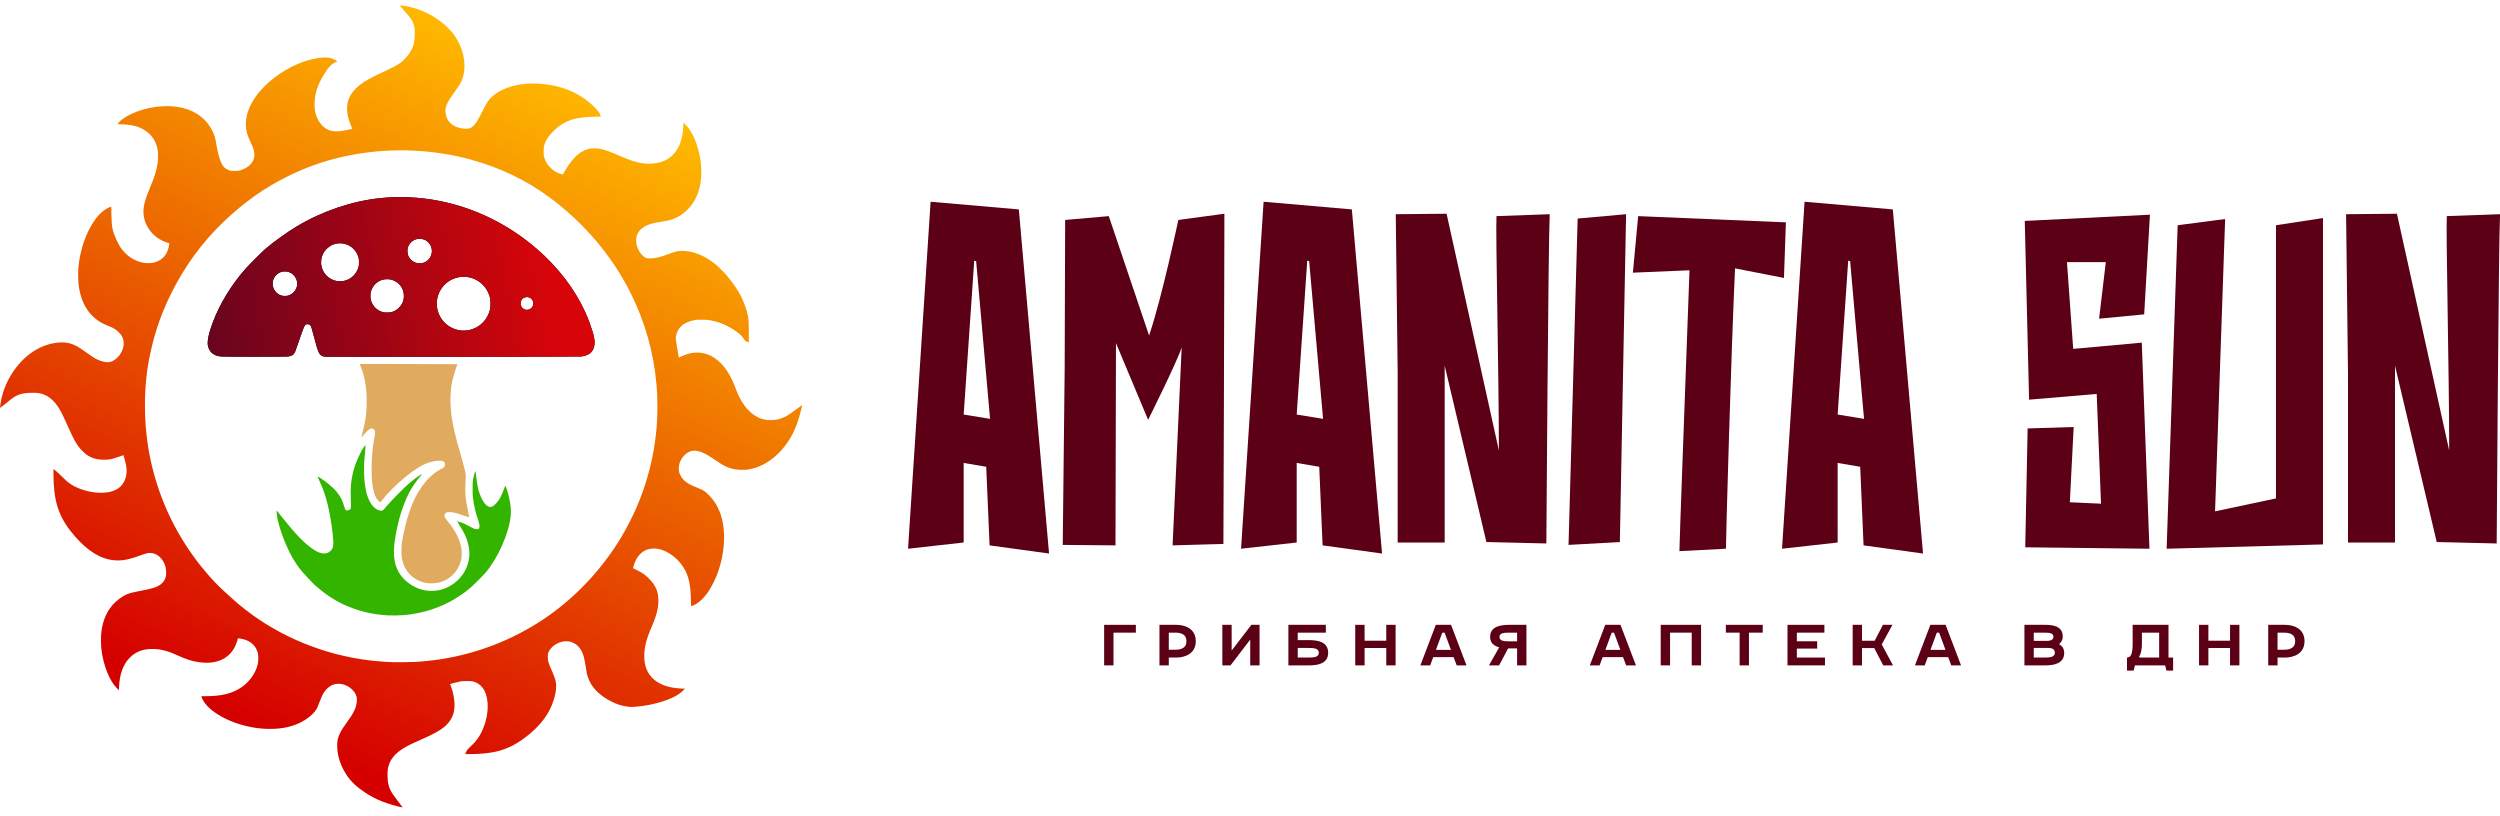
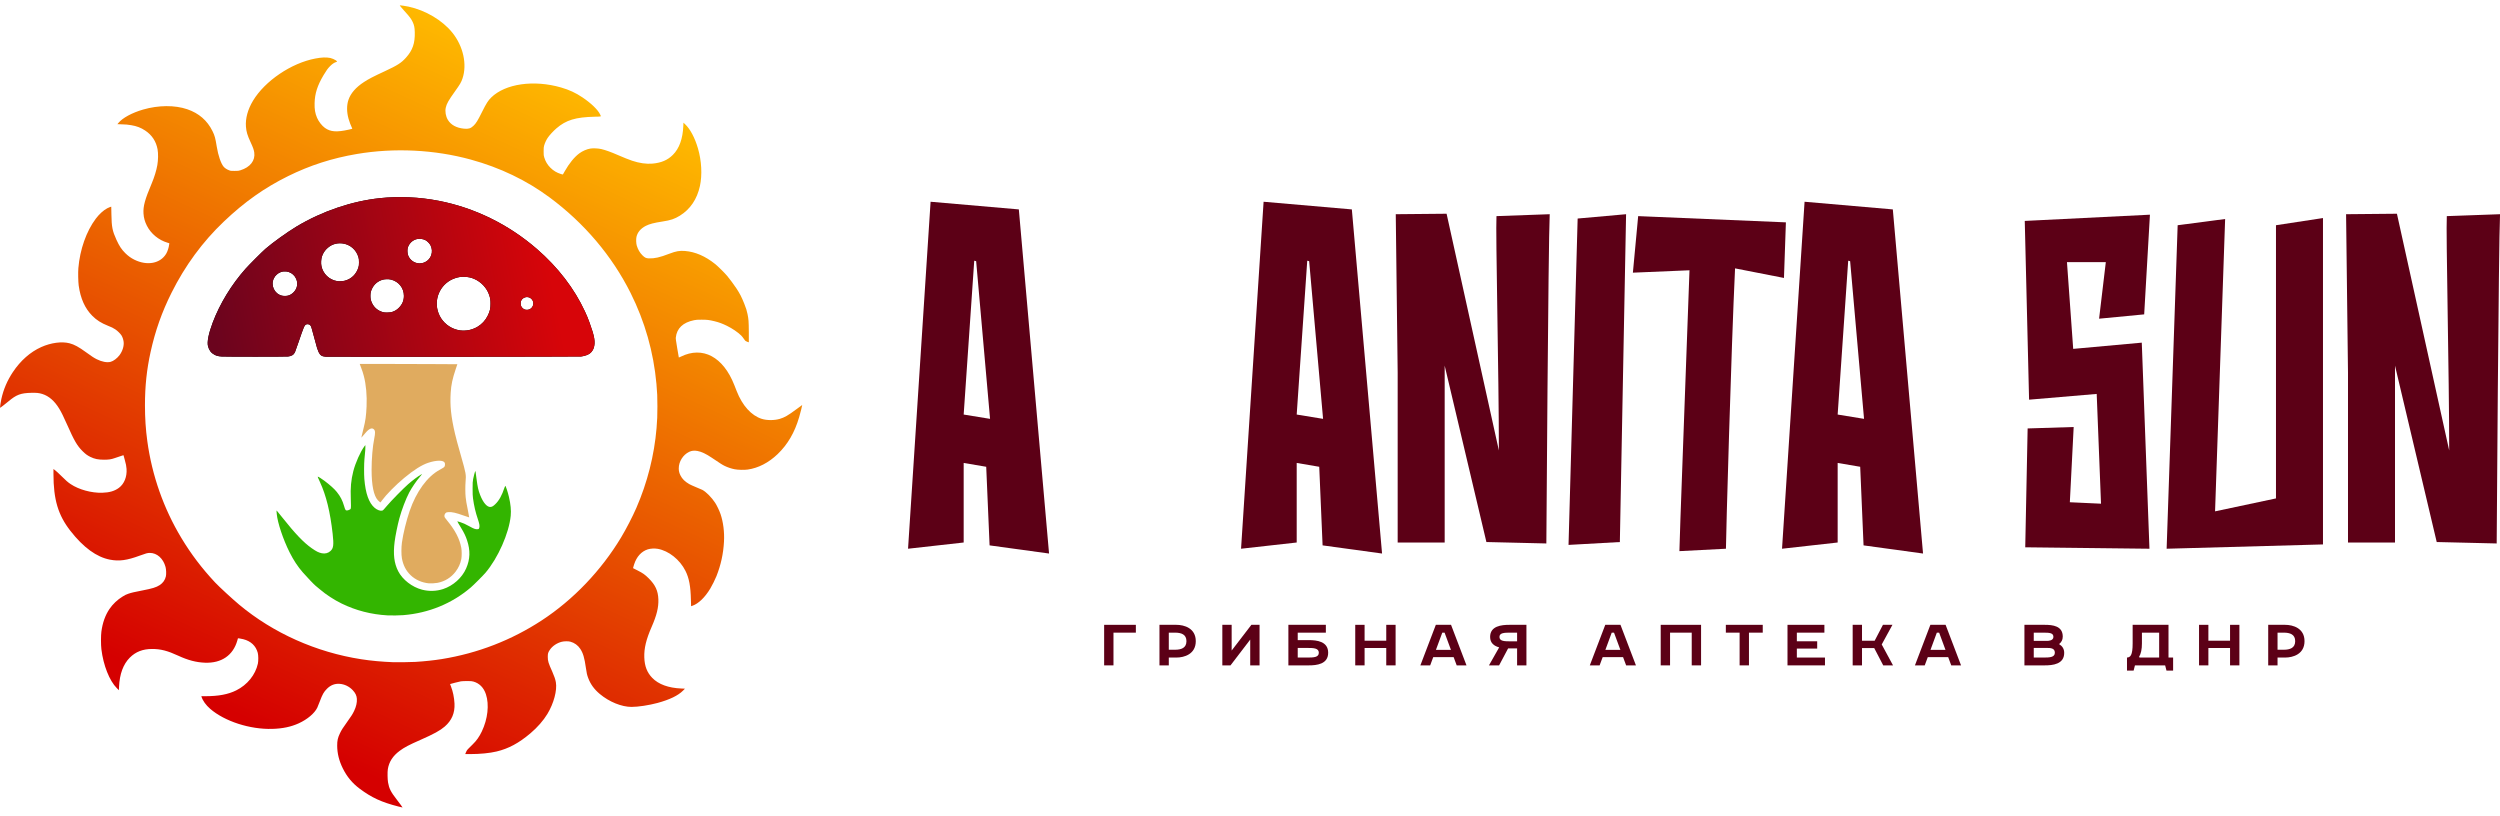
<svg xmlns="http://www.w3.org/2000/svg" width="187" height="61" viewBox="0 0 187 61" fill="none">
  <path fill-rule="evenodd" clip-rule="evenodd" d="M29.905 0.398C29.918 0.386 30.35 0.451 30.563 0.497C31.838 0.773 33.09 1.517 33.835 2.442C34.648 3.451 34.95 4.808 34.597 5.864C34.5 6.153 34.414 6.301 34.036 6.829C33.549 7.51 33.411 7.753 33.344 8.05C33.279 8.334 33.341 8.701 33.499 8.963C33.726 9.343 34.143 9.57 34.711 9.625C35.041 9.657 35.207 9.607 35.41 9.415C35.607 9.23 35.73 9.032 36.065 8.357C36.377 7.731 36.514 7.516 36.743 7.292C37.799 6.259 39.931 5.954 41.97 6.544C42.585 6.722 43.059 6.942 43.574 7.289C44.225 7.728 44.729 8.216 44.892 8.566C44.972 8.737 45.017 8.718 44.499 8.73C43.056 8.762 42.34 8.979 41.618 9.603C41.383 9.806 41.088 10.127 40.965 10.314C40.856 10.479 40.751 10.708 40.7 10.892C40.669 11.003 40.665 11.063 40.664 11.323C40.664 11.606 40.667 11.634 40.709 11.772C40.804 12.083 40.945 12.319 41.167 12.542C41.396 12.771 41.641 12.918 41.958 13.017C42.077 13.054 42.101 13.057 42.112 13.037C42.12 13.024 42.178 12.922 42.242 12.81C42.579 12.216 42.959 11.749 43.331 11.473C43.579 11.29 43.891 11.155 44.172 11.11C44.368 11.079 44.755 11.098 44.977 11.15C45.3 11.226 45.711 11.374 46.236 11.605C46.616 11.772 47.045 11.943 47.288 12.024C47.823 12.204 48.352 12.279 48.801 12.239C49.464 12.18 49.935 11.978 50.33 11.585C50.81 11.107 51.071 10.384 51.112 9.42L51.122 9.175L51.243 9.289C51.629 9.652 51.974 10.301 52.209 11.106C52.479 12.03 52.534 13.085 52.355 13.912C52.141 14.898 51.632 15.652 50.854 16.133C50.458 16.378 50.173 16.474 49.561 16.568C48.911 16.668 48.579 16.755 48.303 16.896C47.927 17.089 47.684 17.377 47.607 17.722C47.571 17.885 47.582 18.209 47.629 18.366C47.718 18.662 47.856 18.901 48.049 19.093C48.23 19.273 48.326 19.32 48.53 19.327C48.96 19.343 49.351 19.255 50.068 18.978C50.564 18.787 50.835 18.74 51.239 18.773C52.01 18.837 52.755 19.16 53.492 19.748C53.699 19.914 54.203 20.412 54.388 20.633C54.576 20.857 54.905 21.301 55.076 21.56C55.344 21.967 55.465 22.203 55.673 22.721C55.805 23.051 55.867 23.249 55.916 23.497C55.995 23.891 56.004 24.009 56.012 24.824C56.016 25.253 56.017 25.604 56.012 25.604C55.982 25.604 55.809 25.534 55.769 25.505C55.741 25.485 55.678 25.407 55.63 25.332C55.581 25.256 55.496 25.15 55.44 25.095C55.193 24.852 54.775 24.568 54.374 24.371C54.043 24.208 53.773 24.108 53.451 24.03C53.043 23.931 52.898 23.913 52.478 23.913C52.152 23.913 52.078 23.918 51.918 23.951C51.084 24.119 50.625 24.556 50.55 25.253C50.542 25.333 50.562 25.483 50.656 26.045C50.719 26.426 50.774 26.741 50.777 26.744C50.78 26.747 50.847 26.717 50.927 26.677C52.564 25.87 54.098 26.687 54.928 28.807C54.98 28.938 55.059 29.14 55.105 29.257C55.529 30.34 56.202 31.085 56.978 31.33C57.364 31.452 57.91 31.453 58.326 31.332C58.677 31.23 58.952 31.072 59.554 30.623C59.797 30.442 60.001 30.294 60.006 30.294C60.02 30.294 59.869 30.888 59.775 31.209C59.438 32.356 58.92 33.243 58.17 33.965C57.498 34.61 56.717 35.013 55.923 35.124C55.658 35.161 55.199 35.149 54.946 35.099C54.689 35.047 54.437 34.963 54.209 34.852C54.022 34.761 53.911 34.69 53.229 34.23C52.816 33.951 52.464 33.785 52.176 33.733C51.927 33.688 51.741 33.707 51.547 33.799C51.093 34.015 50.771 34.527 50.771 35.033C50.771 35.23 50.806 35.376 50.9 35.564C51.028 35.824 51.236 36.027 51.563 36.215C51.635 36.256 51.866 36.36 52.077 36.447C52.287 36.533 52.49 36.619 52.526 36.638C52.809 36.781 53.237 37.213 53.497 37.615C53.625 37.813 53.813 38.208 53.898 38.458C54.1 39.054 54.194 39.802 54.154 40.519C54.105 41.424 53.923 42.255 53.59 43.097C53.494 43.34 53.27 43.791 53.131 44.021C52.729 44.689 52.244 45.156 51.789 45.312C51.739 45.329 51.696 45.344 51.694 45.344C51.692 45.344 51.686 45.129 51.68 44.866C51.659 43.856 51.544 43.243 51.275 42.706C50.852 41.859 50.018 41.196 49.197 41.052C48.959 41.011 48.651 41.028 48.45 41.093C47.972 41.248 47.616 41.642 47.431 42.219C47.4 42.315 47.37 42.417 47.364 42.446L47.353 42.498L47.693 42.671C48.091 42.873 48.238 42.977 48.522 43.258C49.021 43.753 49.223 44.192 49.246 44.83C49.267 45.433 49.124 46.022 48.744 46.888C48.331 47.831 48.17 48.499 48.194 49.175C48.216 49.831 48.399 50.302 48.788 50.705C49.254 51.188 49.998 51.46 50.967 51.501L51.236 51.513L51.089 51.66C50.722 52.029 50.088 52.335 49.183 52.581C48.549 52.752 47.734 52.877 47.238 52.877C46.495 52.877 45.565 52.497 44.863 51.908C44.443 51.556 44.169 51.177 43.996 50.712C43.909 50.477 43.882 50.356 43.825 49.957C43.718 49.2 43.615 48.853 43.404 48.533C43.228 48.268 42.969 48.08 42.664 47.998C42.506 47.955 42.207 47.958 42.021 48.004C41.658 48.095 41.318 48.324 41.13 48.605C40.995 48.806 40.974 48.878 40.974 49.135C40.974 49.451 41.016 49.586 41.316 50.253C41.451 50.553 41.544 50.826 41.579 51.03C41.684 51.634 41.424 52.609 40.946 53.401C40.647 53.896 40.194 54.413 39.679 54.848C38.809 55.584 38.04 55.998 37.147 56.211C36.625 56.336 35.912 56.406 35.15 56.406L34.802 56.406L34.812 56.37C34.818 56.349 34.848 56.279 34.88 56.213C34.94 56.088 34.973 56.052 35.355 55.682C35.64 55.408 35.849 55.112 36.039 54.715C36.486 53.781 36.605 52.706 36.346 51.928C36.181 51.429 35.855 51.102 35.4 50.978C35.286 50.947 35.228 50.943 34.935 50.943C34.751 50.943 34.545 50.952 34.477 50.963C34.382 50.978 33.679 51.155 33.665 51.167C33.663 51.169 33.694 51.251 33.734 51.349C33.878 51.711 33.976 52.189 33.997 52.632C34.029 53.332 33.793 53.888 33.267 54.345C32.923 54.644 32.461 54.898 31.446 55.345C30.572 55.73 30.245 55.903 29.894 56.164C29.384 56.542 29.1 56.981 29.01 57.531C28.976 57.738 28.984 58.289 29.025 58.523C29.105 58.984 29.234 59.239 29.68 59.812C29.916 60.116 30.119 60.394 30.111 60.401C30.108 60.403 29.969 60.37 29.803 60.328C28.534 60.003 27.802 59.666 26.902 58.993C26.346 58.577 25.949 58.096 25.635 57.46C25.362 56.907 25.224 56.347 25.222 55.777C25.22 55.394 25.266 55.188 25.431 54.844C25.542 54.611 25.657 54.429 25.942 54.036C26.258 53.598 26.372 53.42 26.485 53.185C26.643 52.858 26.711 52.556 26.694 52.272C26.678 52.031 26.585 51.837 26.381 51.621C26.114 51.341 25.761 51.173 25.39 51.15C25.036 51.128 24.727 51.25 24.458 51.519C24.221 51.756 24.123 51.928 23.921 52.464C23.851 52.651 23.767 52.86 23.734 52.93C23.533 53.351 22.994 53.808 22.349 54.103C21.773 54.366 21.139 54.5 20.366 54.521C18.694 54.568 16.808 53.958 15.722 53.02C15.404 52.746 15.162 52.408 15.072 52.113L15.06 52.076L15.368 52.076C16.348 52.075 17.065 51.94 17.666 51.642C18.498 51.23 19.106 50.479 19.29 49.638C19.334 49.434 19.33 49.01 19.281 48.832C19.137 48.304 18.765 47.955 18.193 47.811C18.094 47.786 17.964 47.76 17.906 47.754L17.799 47.743L17.754 47.902C17.44 49.019 16.567 49.619 15.324 49.57C14.673 49.545 14.056 49.382 13.33 49.045C12.542 48.678 12.009 48.541 11.377 48.543C10.68 48.545 10.149 48.751 9.709 49.191C9.218 49.683 8.947 50.416 8.904 51.371L8.892 51.627L8.737 51.471C8.189 50.925 7.729 49.765 7.584 48.563C7.544 48.237 7.544 47.544 7.583 47.25C7.672 46.581 7.871 46.022 8.186 45.556C8.435 45.188 8.785 44.856 9.173 44.62C9.367 44.501 9.423 44.474 9.594 44.414C9.811 44.337 10.063 44.278 10.634 44.169C11.403 44.021 11.682 43.936 11.946 43.765C12.189 43.607 12.347 43.385 12.408 43.111C12.445 42.942 12.433 42.599 12.383 42.411C12.211 41.774 11.745 41.357 11.206 41.357C11.039 41.357 10.912 41.391 10.459 41.559C9.494 41.916 8.912 41.995 8.222 41.862C7.225 41.67 6.242 40.954 5.272 39.715C4.345 38.529 3.999 37.37 3.999 35.445V35.081L4.133 35.183C4.208 35.239 4.415 35.431 4.595 35.61C4.93 35.944 5.076 36.071 5.28 36.208C5.895 36.622 6.847 36.883 7.651 36.858C8.196 36.842 8.581 36.727 8.902 36.485C9.295 36.189 9.506 35.66 9.466 35.074C9.451 34.859 9.425 34.728 9.323 34.359L9.238 34.051L9.188 34.062C9.141 34.072 9.033 34.108 8.587 34.264C8.31 34.36 8.147 34.385 7.782 34.386C7.342 34.386 7.073 34.331 6.757 34.175C6.525 34.06 6.389 33.959 6.172 33.742C5.771 33.342 5.553 32.969 5.028 31.781C4.757 31.17 4.597 30.844 4.432 30.572C4.082 29.994 3.659 29.625 3.167 29.47C2.921 29.393 2.742 29.374 2.34 29.383C1.541 29.402 1.225 29.521 0.616 30.035C0.356 30.254 0.013 30.514 0.002 30.503C-0.011 30.49 0.056 30.045 0.102 29.841C0.266 29.11 0.542 28.466 0.961 27.835C1.534 26.974 2.268 26.327 3.088 25.959C3.815 25.634 4.626 25.526 5.204 25.678C5.563 25.773 5.881 25.946 6.434 26.347C6.868 26.663 7.025 26.765 7.234 26.87C7.618 27.063 8.005 27.136 8.273 27.066C8.487 27.011 8.77 26.797 8.948 26.555C9.172 26.251 9.288 25.863 9.246 25.554C9.225 25.396 9.168 25.226 9.095 25.101C9.017 24.969 8.786 24.741 8.624 24.636C8.442 24.518 8.365 24.481 8.065 24.362C7.576 24.168 7.224 23.945 6.908 23.627C6.354 23.071 6.022 22.333 5.886 21.356C5.85 21.099 5.835 20.362 5.861 20.061C5.977 18.666 6.459 17.298 7.165 16.358C7.419 16.02 7.74 15.727 8.015 15.583C8.106 15.535 8.296 15.457 8.322 15.457C8.324 15.46 8.329 15.722 8.334 16.041C8.348 16.976 8.406 17.271 8.712 17.941C8.926 18.408 9.095 18.663 9.374 18.938C9.59 19.151 9.799 19.301 10.053 19.427C11.009 19.897 11.989 19.713 12.429 18.981C12.532 18.81 12.627 18.515 12.653 18.29L12.664 18.193L12.535 18.156C11.869 17.961 11.289 17.483 10.985 16.879C10.831 16.572 10.755 16.298 10.734 15.974C10.699 15.431 10.838 14.923 11.351 13.713C11.541 13.266 11.703 12.736 11.769 12.347C11.835 11.959 11.842 11.476 11.786 11.168C11.677 10.574 11.366 10.101 10.862 9.766C10.54 9.552 10.224 9.431 9.817 9.364C9.533 9.318 9.444 9.31 9.091 9.299L8.783 9.288L8.859 9.195C9.163 8.821 9.879 8.434 10.703 8.195C11.852 7.862 13.077 7.854 14.008 8.172C14.875 8.468 15.505 9.014 15.896 9.81C16.062 10.15 16.108 10.316 16.214 10.973C16.32 11.634 16.531 12.246 16.732 12.474C16.823 12.578 16.968 12.673 17.127 12.733C17.258 12.784 17.265 12.784 17.547 12.784C17.812 12.784 17.843 12.78 17.979 12.738C18.715 12.512 19.106 12.01 19.018 11.403C18.99 11.208 18.924 11.023 18.745 10.638C18.506 10.123 18.425 9.854 18.397 9.478C18.35 8.856 18.534 8.183 18.928 7.529C19.823 6.049 21.788 4.719 23.585 4.378C24.065 4.287 24.399 4.275 24.711 4.337C24.824 4.36 25.023 4.447 25.113 4.507C25.203 4.567 25.211 4.616 25.211 4.616L25.129 4.645C24.978 4.698 24.846 4.789 24.688 4.949C24.52 5.118 24.41 5.271 24.198 5.628C23.741 6.396 23.551 6.992 23.532 7.712C23.52 8.17 23.571 8.477 23.715 8.811C23.838 9.097 24.08 9.407 24.306 9.568C24.724 9.866 25.187 9.9 26.092 9.696C26.231 9.665 26.347 9.637 26.351 9.633C26.354 9.629 26.342 9.596 26.323 9.559C26.251 9.418 26.122 9.073 26.069 8.878C25.929 8.367 25.927 7.881 26.062 7.475C26.229 6.977 26.62 6.528 27.23 6.133C27.596 5.895 27.892 5.742 28.814 5.313C29.732 4.886 30.015 4.704 30.364 4.317C30.866 3.76 31.048 3.232 31.025 2.397C31.015 2.052 30.98 1.881 30.868 1.643C30.754 1.399 30.636 1.244 30.208 0.776C30.034 0.585 29.893 0.41 29.905 0.398ZM35.221 11.938C32.503 11.191 29.497 11.043 26.694 11.518C24.845 11.831 23.181 12.367 21.542 13.177C19.783 14.047 18.288 15.104 16.746 16.571C15.157 18.081 13.84 19.874 12.828 21.903C12.107 23.346 11.611 24.75 11.265 26.323C10.974 27.645 10.843 28.887 10.843 30.311C10.843 31.276 10.898 32.114 11.019 32.998C11.371 35.574 12.239 38.039 13.574 40.253C14.297 41.452 15.096 42.506 16.09 43.569C16.378 43.878 17.396 44.816 17.892 45.23C20.433 47.351 23.653 48.791 27.025 49.312C27.768 49.427 28.535 49.498 29.427 49.534C29.674 49.544 30.784 49.528 31.07 49.51C31.739 49.47 32.485 49.39 33.051 49.298C35.744 48.861 38.262 47.886 40.532 46.399C42.889 44.854 44.97 42.677 46.461 40.195C46.848 39.549 47.303 38.669 47.599 37.991C48.424 36.096 48.939 34.063 49.111 32.018C49.16 31.428 49.174 31.073 49.174 30.4C49.174 29.699 49.16 29.352 49.102 28.717C48.888 26.337 48.237 24.049 47.169 21.915C45.775 19.132 43.709 16.694 41.112 14.768C39.39 13.491 37.407 12.538 35.221 11.938Z" fill="url(#paint0_linear_1795_140)" />
  <path fill-rule="evenodd" clip-rule="evenodd" d="M28.423 14.821C29.846 14.669 31.367 14.738 32.811 15.018C35.503 15.54 38.045 16.789 40.166 18.629C41.738 19.993 42.96 21.584 43.753 23.3C43.914 23.649 43.969 23.783 44.104 24.152C44.474 25.165 44.545 25.593 44.414 26.02C44.376 26.142 44.281 26.293 44.184 26.387C44.046 26.52 43.773 26.626 43.462 26.667C43.316 26.686 24.579 26.7 24.345 26.681C24.072 26.659 23.948 26.575 23.832 26.334C23.793 26.252 23.742 26.118 23.719 26.037C23.63 25.722 23.381 24.818 23.332 24.627C23.277 24.419 23.242 24.348 23.166 24.292C23.107 24.248 22.962 24.236 22.898 24.269C22.767 24.338 22.727 24.429 22.326 25.602C22.204 25.956 22.088 26.284 22.067 26.332C21.977 26.534 21.816 26.638 21.55 26.666C21.354 26.687 16.887 26.687 16.589 26.667C16.33 26.649 16.206 26.619 16.044 26.534C15.795 26.404 15.637 26.196 15.56 25.898C15.477 25.577 15.602 24.949 15.913 24.126C16.449 22.709 17.312 21.294 18.366 20.106C18.625 19.814 19.61 18.828 19.852 18.618C20.404 18.139 21.5 17.353 22.189 16.94C24.096 15.799 26.311 15.046 28.423 14.821ZM34.756 20.707C34.476 20.697 34.3 20.722 34.038 20.81C33.034 21.146 32.464 22.21 32.739 23.236C32.888 23.793 33.273 24.263 33.788 24.517C34.207 24.724 34.627 24.779 35.091 24.687C35.279 24.65 35.53 24.554 35.696 24.457C36.042 24.253 36.305 23.973 36.48 23.619C36.646 23.282 36.693 23.079 36.691 22.704C36.689 22.427 36.671 22.306 36.593 22.072C36.42 21.546 35.995 21.088 35.474 20.863C35.239 20.762 35.033 20.717 34.756 20.707ZM29.249 20.913C29.053 20.863 28.759 20.874 28.57 20.938C28.24 21.05 27.986 21.27 27.836 21.576C27.738 21.776 27.707 21.911 27.707 22.132C27.707 22.351 27.738 22.486 27.835 22.688C27.993 23.014 28.284 23.252 28.644 23.349C28.747 23.377 28.804 23.381 28.995 23.376C29.189 23.371 29.244 23.363 29.355 23.326C29.547 23.262 29.696 23.167 29.845 23.015C30.095 22.762 30.212 22.479 30.212 22.132C30.212 21.545 29.829 21.059 29.249 20.913ZM39.848 22.493C39.729 22.25 39.444 22.152 39.205 22.272C39.098 22.325 39.042 22.38 38.984 22.49C38.955 22.544 38.948 22.584 38.948 22.696C38.948 22.815 38.955 22.847 38.992 22.918C39.112 23.147 39.37 23.238 39.61 23.134C39.851 23.031 39.963 22.728 39.848 22.493ZM22.215 21.062C22.115 20.504 21.543 20.165 21.011 20.349C20.789 20.426 20.584 20.61 20.483 20.821C20.233 21.345 20.519 21.968 21.078 22.114C21.198 22.146 21.418 22.146 21.541 22.114C21.695 22.075 21.826 21.997 21.954 21.871C22.177 21.651 22.269 21.365 22.215 21.062ZM25.588 18.205C25.129 18.158 24.721 18.31 24.4 18.648C24.254 18.802 24.148 18.98 24.082 19.183C24.016 19.385 23.999 19.687 24.043 19.903C24.16 20.484 24.634 20.935 25.224 21.029C25.366 21.051 25.643 21.036 25.792 20.997C26.282 20.87 26.656 20.505 26.808 20.005C26.847 19.877 26.852 19.833 26.852 19.624C26.852 19.43 26.846 19.363 26.816 19.256C26.658 18.679 26.173 18.264 25.588 18.205ZM31.845 17.976C31.657 17.87 31.393 17.834 31.178 17.884C30.839 17.964 30.563 18.243 30.49 18.581C30.459 18.724 30.477 18.97 30.53 19.107C30.64 19.397 30.894 19.615 31.197 19.681C31.333 19.71 31.438 19.71 31.578 19.681C31.897 19.613 32.15 19.39 32.258 19.079C32.339 18.846 32.32 18.585 32.205 18.352C32.142 18.224 31.975 18.05 31.845 17.976Z" fill="black" />
  <path fill-rule="evenodd" clip-rule="evenodd" d="M28.423 14.821C29.846 14.669 31.367 14.738 32.811 15.018C35.503 15.54 38.045 16.789 40.166 18.629C41.738 19.993 42.96 21.584 43.753 23.3C43.914 23.649 43.969 23.783 44.104 24.152C44.474 25.165 44.545 25.593 44.414 26.02C44.376 26.142 44.281 26.293 44.184 26.387C44.046 26.52 43.773 26.626 43.462 26.667C43.316 26.686 24.579 26.7 24.345 26.681C24.072 26.659 23.948 26.575 23.832 26.334C23.793 26.252 23.742 26.118 23.719 26.037C23.63 25.722 23.381 24.818 23.332 24.627C23.277 24.419 23.242 24.348 23.166 24.292C23.107 24.248 22.962 24.236 22.898 24.269C22.767 24.338 22.727 24.429 22.326 25.602C22.204 25.956 22.088 26.284 22.067 26.332C21.977 26.534 21.816 26.638 21.55 26.666C21.354 26.687 16.887 26.687 16.589 26.667C16.33 26.649 16.206 26.619 16.044 26.534C15.795 26.404 15.637 26.196 15.56 25.898C15.477 25.577 15.602 24.949 15.913 24.126C16.449 22.709 17.312 21.294 18.366 20.106C18.625 19.814 19.61 18.828 19.852 18.618C20.404 18.139 21.5 17.353 22.189 16.94C24.096 15.799 26.311 15.046 28.423 14.821ZM34.756 20.707C34.476 20.697 34.3 20.722 34.038 20.81C33.034 21.146 32.464 22.21 32.739 23.236C32.888 23.793 33.273 24.263 33.788 24.517C34.207 24.724 34.627 24.779 35.091 24.687C35.279 24.65 35.53 24.554 35.696 24.457C36.042 24.253 36.305 23.973 36.48 23.619C36.646 23.282 36.693 23.079 36.691 22.704C36.689 22.427 36.671 22.306 36.593 22.072C36.42 21.546 35.995 21.088 35.474 20.863C35.239 20.762 35.033 20.717 34.756 20.707ZM29.249 20.913C29.053 20.863 28.759 20.874 28.57 20.938C28.24 21.05 27.986 21.27 27.836 21.576C27.738 21.776 27.707 21.911 27.707 22.132C27.707 22.351 27.738 22.486 27.835 22.688C27.993 23.014 28.284 23.252 28.644 23.349C28.747 23.377 28.804 23.381 28.995 23.376C29.189 23.371 29.244 23.363 29.355 23.326C29.547 23.262 29.696 23.167 29.845 23.015C30.095 22.762 30.212 22.479 30.212 22.132C30.212 21.545 29.829 21.059 29.249 20.913ZM39.848 22.493C39.729 22.25 39.444 22.152 39.205 22.272C39.098 22.325 39.042 22.38 38.984 22.49C38.955 22.544 38.948 22.584 38.948 22.696C38.948 22.815 38.955 22.847 38.992 22.918C39.112 23.147 39.37 23.238 39.61 23.134C39.851 23.031 39.963 22.728 39.848 22.493ZM22.215 21.062C22.115 20.504 21.543 20.165 21.011 20.349C20.789 20.426 20.584 20.61 20.483 20.821C20.233 21.345 20.519 21.968 21.078 22.114C21.198 22.146 21.418 22.146 21.541 22.114C21.695 22.075 21.826 21.997 21.954 21.871C22.177 21.651 22.269 21.365 22.215 21.062ZM25.588 18.205C25.129 18.158 24.721 18.31 24.4 18.648C24.254 18.802 24.148 18.98 24.082 19.183C24.016 19.385 23.999 19.687 24.043 19.903C24.16 20.484 24.634 20.935 25.224 21.029C25.366 21.051 25.643 21.036 25.792 20.997C26.282 20.87 26.656 20.505 26.808 20.005C26.847 19.877 26.852 19.833 26.852 19.624C26.852 19.43 26.846 19.363 26.816 19.256C26.658 18.679 26.173 18.264 25.588 18.205ZM31.845 17.976C31.657 17.87 31.393 17.834 31.178 17.884C30.839 17.964 30.563 18.243 30.49 18.581C30.459 18.724 30.477 18.97 30.53 19.107C30.64 19.397 30.894 19.615 31.197 19.681C31.333 19.71 31.438 19.71 31.578 19.681C31.897 19.613 32.15 19.39 32.258 19.079C32.339 18.846 32.32 18.585 32.205 18.352C32.142 18.224 31.975 18.05 31.845 17.976Z" fill="url(#paint1_linear_1795_140)" />
  <path d="M27.331 33.423C27.336 33.545 27.326 33.664 27.26 34.347C27.229 34.666 27.224 35.481 27.252 35.817C27.341 36.915 27.592 37.62 28.025 37.987C28.21 38.144 28.443 38.232 28.583 38.197C28.649 38.18 28.714 38.115 28.964 37.812C29.234 37.487 30.184 36.519 30.524 36.223C30.866 35.925 31.247 35.64 31.491 35.498C31.565 35.456 31.57 35.455 31.552 35.487C31.542 35.507 31.474 35.591 31.402 35.674C31.155 35.958 30.796 36.485 30.612 36.834C30.358 37.315 30.042 38.146 29.87 38.783C29.737 39.275 29.571 40.093 29.518 40.523C29.4 41.463 29.48 42.129 29.782 42.721C30.109 43.36 30.824 43.915 31.57 44.108C32.091 44.243 32.639 44.227 33.145 44.061C33.894 43.816 34.559 43.221 34.867 42.52C35.17 41.83 35.191 41.178 34.933 40.404C34.833 40.102 34.706 39.838 34.5 39.502C34.292 39.162 34.198 38.999 34.205 38.992C34.216 38.98 34.585 39.107 34.737 39.175C34.823 39.213 35.007 39.308 35.146 39.386C35.445 39.553 35.581 39.601 35.715 39.585C35.815 39.574 35.824 39.566 35.851 39.469C35.888 39.333 35.862 39.183 35.738 38.816C35.57 38.322 35.455 37.828 35.38 37.272C35.357 37.098 35.35 36.945 35.351 36.553C35.351 36.103 35.355 36.033 35.389 35.842C35.425 35.638 35.527 35.268 35.553 35.24C35.568 35.226 35.566 35.216 35.644 35.817C35.725 36.439 35.778 36.675 35.914 37.024C36.142 37.61 36.441 37.95 36.699 37.92C36.815 37.906 36.898 37.857 37.048 37.712C37.331 37.441 37.54 37.064 37.735 36.475C37.76 36.401 37.786 36.34 37.794 36.34C37.829 36.34 37.983 36.803 38.07 37.174C38.198 37.718 38.241 38.18 38.202 38.581C38.072 39.888 37.252 41.74 36.313 42.844C36.132 43.056 35.423 43.766 35.211 43.946C33.8 45.148 32.071 45.857 30.17 46.013C29.872 46.037 29.269 46.046 28.985 46.03C27.766 45.961 26.621 45.666 25.561 45.148C24.974 44.861 24.392 44.48 23.918 44.075C23.824 43.995 23.686 43.88 23.61 43.819C23.48 43.714 22.988 43.199 22.654 42.819C22.273 42.384 21.956 41.903 21.658 41.308C21.175 40.342 20.763 39.106 20.7 38.44C20.677 38.193 20.677 38.178 20.707 38.203C20.721 38.214 20.899 38.433 21.103 38.691C22.087 39.929 22.707 40.578 23.314 41.005C23.665 41.251 23.839 41.337 24.079 41.385C24.329 41.434 24.554 41.372 24.728 41.208C24.945 41.003 24.975 40.758 24.883 39.933C24.7 38.291 24.396 37.052 23.932 36.055C23.778 35.725 23.75 35.654 23.777 35.654C23.814 35.654 24.07 35.815 24.263 35.96C24.686 36.278 25.014 36.573 25.193 36.798C25.469 37.144 25.615 37.428 25.739 37.856C25.825 38.156 25.857 38.2 25.98 38.18C26.071 38.166 26.216 38.098 26.229 38.063C26.257 37.992 26.259 37.807 26.24 37.316C26.207 36.476 26.258 35.913 26.426 35.251C26.585 34.626 26.959 33.785 27.258 33.384L27.326 33.293L27.331 33.423Z" fill="#33B500" />
  <path d="M28.64 27.222C29.591 27.222 31.233 27.227 32.289 27.233L34.21 27.244L34.094 27.589C33.84 28.345 33.749 28.771 33.711 29.379C33.651 30.345 33.738 31.174 34.031 32.427C34.117 32.797 34.217 33.167 34.487 34.118C34.859 35.425 34.872 35.501 34.825 36.036C34.799 36.328 34.801 36.908 34.83 37.178C34.861 37.467 34.883 37.599 35.004 38.199C35.059 38.471 35.101 38.697 35.096 38.702C35.091 38.707 34.912 38.647 34.698 38.569C34.106 38.356 33.802 38.287 33.543 38.307C33.471 38.312 33.395 38.328 33.374 38.341C33.264 38.414 33.211 38.566 33.257 38.678C33.27 38.709 33.351 38.819 33.436 38.922C34.052 39.67 34.38 40.302 34.506 40.984C34.545 41.196 34.545 41.625 34.506 41.819C34.437 42.163 34.303 42.461 34.084 42.752C33.751 43.196 33.278 43.49 32.726 43.597C32.57 43.627 32.217 43.648 32.085 43.635C31.549 43.58 31.071 43.368 30.714 43.024C30.369 42.692 30.157 42.282 30.063 41.766C30.013 41.491 30.014 40.945 30.064 40.581C30.158 39.91 30.392 38.949 30.641 38.224C31.138 36.77 31.964 35.639 32.894 35.139C33.158 34.997 33.225 34.95 33.257 34.886C33.292 34.816 33.295 34.673 33.262 34.61C33.159 34.409 32.645 34.413 32.027 34.618C31.545 34.778 30.944 35.158 30.23 35.753C29.58 36.295 28.906 36.977 28.566 37.439L28.461 37.581L28.412 37.553C28.385 37.538 28.32 37.478 28.267 37.421C27.954 37.08 27.795 36.311 27.795 35.134C27.795 34.323 27.873 33.399 27.992 32.813C28.079 32.385 28.073 32.22 27.969 32.116C27.822 31.968 27.604 32.061 27.332 32.387C27.262 32.472 27.165 32.585 27.117 32.639L27.03 32.737L27.068 32.557C27.09 32.459 27.147 32.22 27.196 32.026C27.338 31.469 27.387 31.109 27.42 30.399C27.457 29.593 27.382 28.765 27.215 28.129C27.148 27.874 27.113 27.768 27.011 27.5C26.968 27.388 26.927 27.279 26.921 27.259L26.91 27.222H28.64Z" fill="#E0AB5F" />
  <path d="M76.209 15.664L78.469 41.404L74.021 40.794L73.769 34.915L72.083 34.628V40.579L67.922 41.045L69.608 15.091L76.209 15.664ZM72.083 31.008L74.056 31.33L73.016 19.536L72.873 19.5L72.083 31.008Z" fill="#5C0016" />
-   <path d="M91.583 15.987V17.421C91.583 21.723 91.511 40.508 91.511 40.687L87.709 40.794C87.709 40.687 88.103 32.442 88.39 25.989C88.031 27.1 85.879 31.402 85.879 31.402L83.475 25.666L83.439 40.794L79.493 40.759L79.637 27.602L79.673 16.453L82.937 16.166L85.951 25.093C86.919 22.261 88.139 16.453 88.139 16.453L91.583 15.987Z" fill="#5C0016" />
  <path d="M101.118 15.664L103.378 41.404L98.93 40.794L98.679 34.915L96.993 34.628V40.579L92.831 41.045L94.517 15.091L101.118 15.664ZM96.993 31.008L98.966 31.33L97.925 19.536L97.782 19.5L96.993 31.008Z" fill="#5C0016" />
  <path d="M111.936 16.166L115.918 16.023C115.811 18.245 115.667 40.651 115.667 40.651L111.183 40.544L108.062 27.351V40.579H104.546V27.889L104.403 16.023L108.205 15.987L112.116 33.696C112.116 28.032 111.865 17.457 111.936 16.166Z" fill="#5C0016" />
  <path d="M118.008 16.346L121.631 16.023L121.165 40.544L117.326 40.759L118.008 16.346Z" fill="#5C0016" />
  <path d="M122.535 16.166L133.585 16.632L133.441 20.791L129.782 20.074C129.495 26.096 129.1 40.221 129.1 41.045L125.62 41.225C125.62 40.544 126.087 28.283 126.374 20.217L122.14 20.396L122.535 16.166Z" fill="#5C0016" />
  <path d="M141.583 15.664L143.843 41.404L139.394 40.794L139.143 34.915L137.457 34.628V40.579L133.296 41.045L134.982 15.091L141.583 15.664ZM137.457 31.008L139.43 31.33L138.39 19.536L138.246 19.5L137.457 31.008Z" fill="#5C0016" />
  <path d="M155.075 26.096L160.205 25.63L160.779 41.045L151.488 40.938L151.667 32.047L155.111 31.94L154.824 37.568L157.156 37.676L156.833 29.466L151.775 29.896L151.452 16.525L160.815 16.059L160.385 23.515L157.012 23.838L157.515 19.608H154.609L155.075 26.096Z" fill="#5C0016" />
  <path d="M170.243 16.847L173.759 16.31V40.723L162.064 41.045L162.889 16.847L166.44 16.381L165.687 38.249L170.243 37.281V16.847Z" fill="#5C0016" />
  <path d="M183.021 16.166L187.003 16.023C186.895 18.245 186.752 40.651 186.752 40.651L182.267 40.544L179.146 27.351V40.579H175.63V27.889L175.487 16.023L179.29 15.987L183.2 33.696C183.2 28.032 182.949 17.457 183.021 16.166Z" fill="#5C0016" />
  <path d="M82.59 46.737H84.962V47.322H83.288V49.77H82.59V46.737Z" fill="#5C0016" />
  <path d="M87.991 49.185H87.426V49.77H86.728V46.737H87.991C88.586 46.737 89.444 46.989 89.444 47.959C89.444 48.93 88.586 49.185 87.991 49.185ZM87.426 48.6H87.892C88.353 48.6 88.746 48.47 88.746 47.959C88.746 47.452 88.358 47.322 87.892 47.322H87.426V48.6Z" fill="#5C0016" />
  <path d="M94.215 46.737V49.77H93.516V47.842L92.042 49.77H91.43V46.737H92.128V48.661L93.603 46.737H94.215Z" fill="#5C0016" />
  <path d="M97.07 47.322V47.881H97.894C98.489 47.881 99.347 47.968 99.347 48.826C99.347 49.684 98.489 49.77 97.894 49.77H96.371V46.737H99.174V47.322H97.07ZM97.07 49.185H97.794C98.256 49.185 98.648 49.172 98.648 48.826C98.648 48.479 98.256 48.466 97.794 48.466H97.07V49.185Z" fill="#5C0016" />
  <path d="M101.372 46.737H102.071V47.925H103.692V46.737H104.391V49.77H103.692V48.47H102.071V49.77H101.372V46.737Z" fill="#5C0016" />
  <path d="M108.538 46.737L109.694 49.77H108.961L108.732 49.155H107.206L106.977 49.77H106.244L107.4 46.737H108.538ZM107.408 48.609H108.53L108.055 47.322H107.883L107.408 48.609Z" fill="#5C0016" />
  <path d="M114.177 49.77H113.479V48.501H112.806L112.133 49.77H111.375L112.138 48.423C111.767 48.323 111.461 48.106 111.461 47.643C111.461 46.816 112.319 46.737 112.914 46.737H114.177V49.77ZM112.159 47.643C112.159 47.972 112.552 47.972 113.013 47.972H113.479V47.322H113.013C112.547 47.322 112.159 47.322 112.159 47.643Z" fill="#5C0016" />
  <path d="M121.212 46.737L122.368 49.77H121.635L121.406 49.155H119.88L119.651 49.77H118.918L120.074 46.737H121.212ZM120.083 48.609H121.204L120.729 47.322H120.557L120.083 48.609Z" fill="#5C0016" />
  <path d="M124.221 46.737H127.24V49.77H126.541V47.322H124.92V49.77H124.221V46.737Z" fill="#5C0016" />
  <path d="M130.123 49.77V47.322H129.093V46.737H131.853V47.322H130.822V49.77H130.123Z" fill="#5C0016" />
  <path d="M133.705 46.737H136.465V47.322H134.404V47.968H135.926V48.514H134.404V49.185H136.508V49.77H133.705V46.737Z" fill="#5C0016" />
  <path d="M138.58 49.77V46.737H139.278V47.929H140.223L140.844 46.737H141.555L140.753 48.206L141.598 49.77H140.865L140.192 48.475H139.278V49.77H138.58Z" fill="#5C0016" />
  <path d="M145.531 46.737L146.686 49.77H145.953L145.725 49.155H144.198L143.97 49.77H143.237L144.392 46.737H145.531ZM144.401 48.609H145.522L145.048 47.322H144.875L144.401 48.609Z" fill="#5C0016" />
  <path d="M151.427 49.77V46.737H152.949C153.544 46.737 154.294 46.816 154.294 47.617C154.294 47.868 154.186 48.042 154.035 48.163V48.193C154.247 48.319 154.402 48.518 154.402 48.839C154.402 49.684 153.544 49.77 152.949 49.77H151.427ZM152.125 49.185H152.85C153.311 49.185 153.703 49.172 153.703 48.821C153.703 48.479 153.376 48.466 153.13 48.466H152.125V49.185ZM152.125 47.938H153.13C153.251 47.938 153.595 47.912 153.595 47.639C153.595 47.344 153.315 47.322 152.85 47.322H152.125V47.938Z" fill="#5C0016" />
  <path d="M159.099 49.185C159.353 49.168 159.522 49.025 159.522 48.128V46.737H162.204V49.185H162.549V50.16H162.053L161.953 49.77H159.694L159.595 50.16H159.099V49.185ZM160.004 49.129L160.035 49.185H161.505V47.322H160.216V48.128C160.216 48.566 160.147 48.895 160.004 49.129Z" fill="#5C0016" />
  <path d="M164.488 46.737H165.187V47.925H166.808V46.737H167.507V49.77H166.808V48.47H165.187V49.77H164.488V46.737Z" fill="#5C0016" />
  <path d="M170.925 49.185H170.36V49.77H169.662V46.737H170.925C171.52 46.737 172.378 46.989 172.378 47.959C172.378 48.93 171.52 49.185 170.925 49.185ZM170.36 48.6H170.826C171.287 48.6 171.68 48.47 171.68 47.959C171.68 47.452 171.292 47.322 170.826 47.322H170.36V48.6Z" fill="#5C0016" />
  <defs>
    <linearGradient id="paint0_linear_1795_140" x1="19.059" y1="54.052" x2="41.85" y2="4.754" gradientUnits="userSpaceOnUse">
      <stop stop-color="#D50000" />
      <stop offset="1" stop-color="#FFBB00" />
    </linearGradient>
    <linearGradient id="paint1_linear_1795_140" x1="15.928" y1="24.507" x2="41.045" y2="19.715" gradientUnits="userSpaceOnUse">
      <stop stop-color="#6B041E" />
      <stop offset="1" stop-color="#D70509" />
    </linearGradient>
  </defs>
</svg>